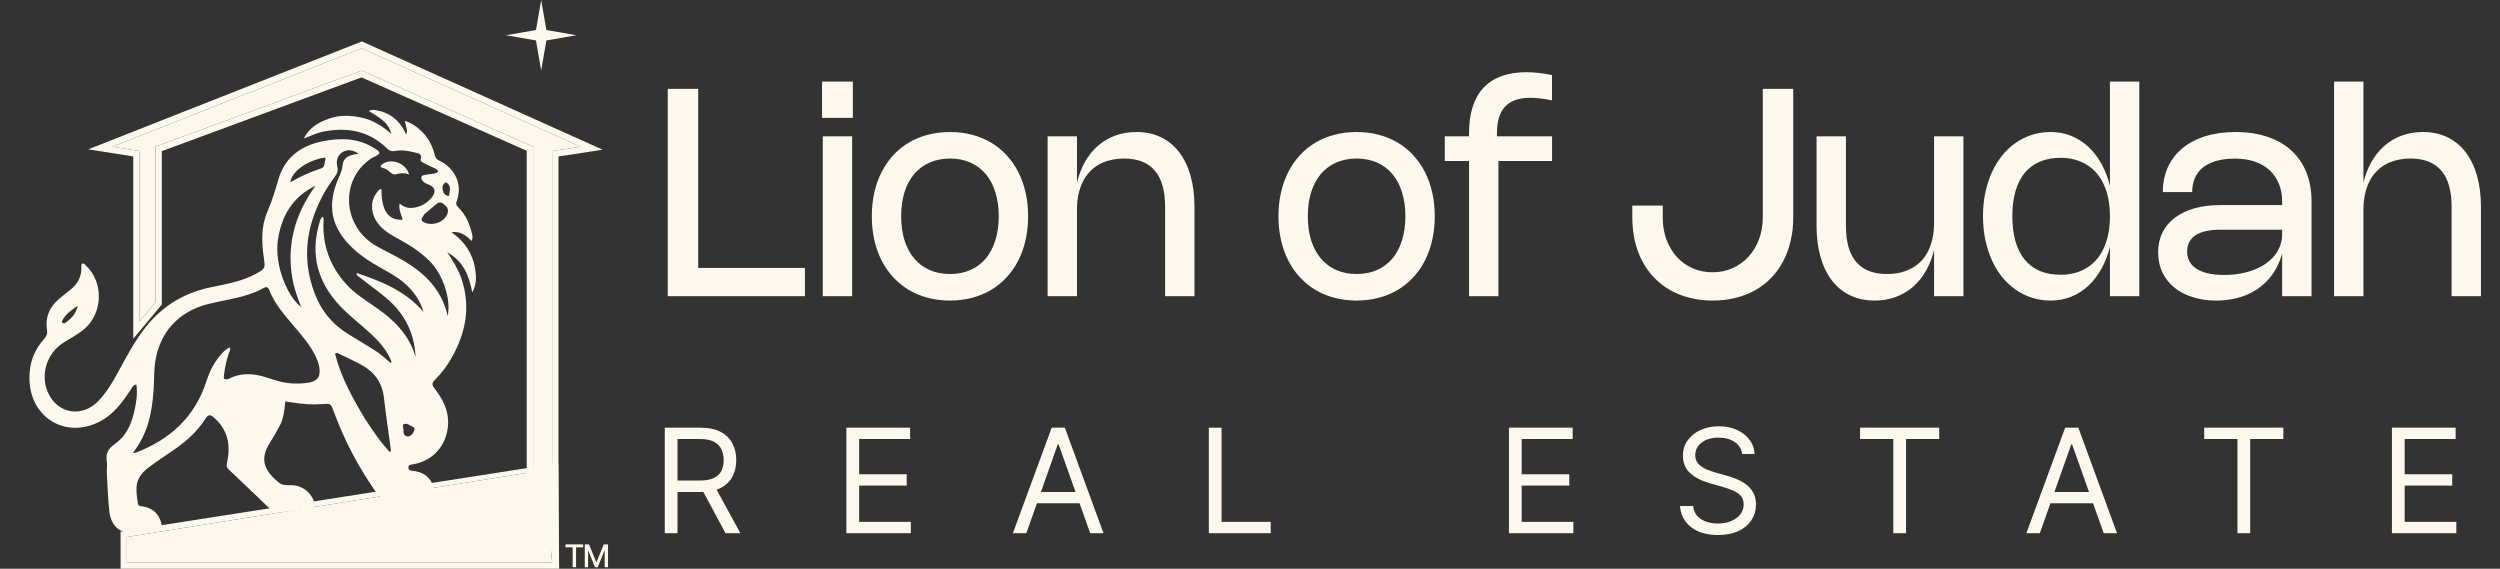
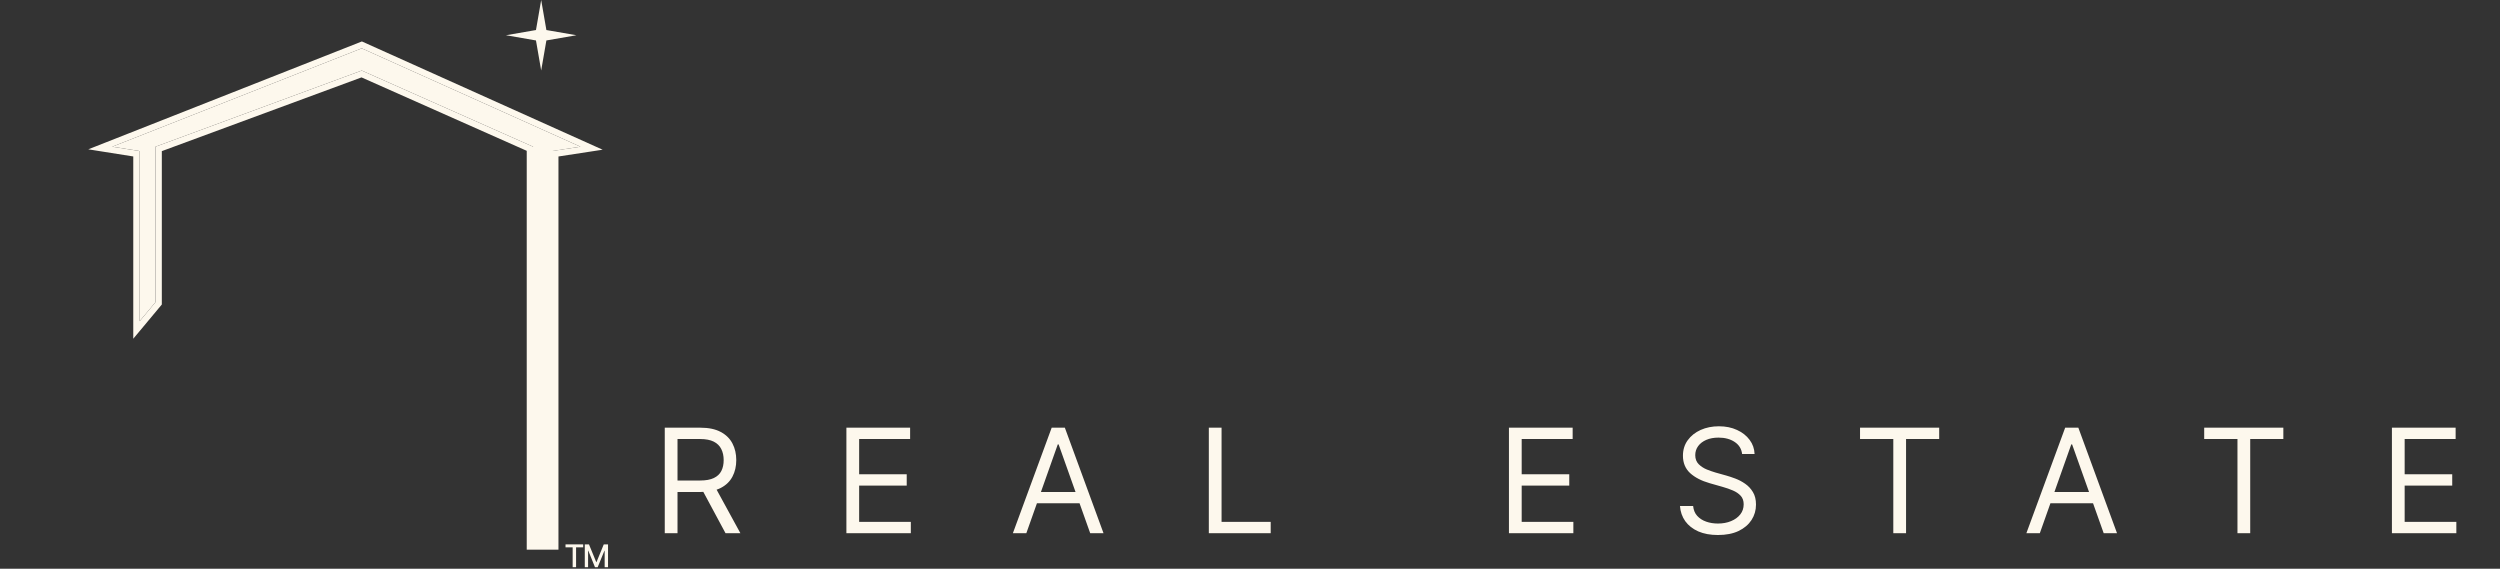
<svg xmlns="http://www.w3.org/2000/svg" width="211" height="48" viewBox="0 0 211 48" fill="none">
  <rect x="0" y="0" width="211" height="48" fill="#333333" stroke="none" />
  <path d="M9.473 12.381L30.53 4.079L48.99 12.381L46.599 12.748V45.858H44.992V12.381L30.53 5.954L13.123 12.381V25.504L11.784 27.111V12.748L9.473 12.381Z" fill="#FDF8ED" />
-   <path fill-rule="evenodd" clip-rule="evenodd" d="M7.45 12.603L30.544 3.498L50.863 12.636L47.134 13.207V46.393H44.456V12.729L30.512 6.532L13.658 12.755V25.698L11.248 28.59V13.205L7.45 12.603ZM11.784 12.748V27.111L13.123 25.504V12.381L30.53 5.954L44.992 12.381V45.858H46.599V12.748L48.99 12.381L30.53 4.079L9.473 12.381L11.784 12.748Z" fill="#FDF8ED" />
-   <path d="M32.203 9.409C33.215 9.725 33.862 10.393 34.276 11.354C34.384 11.054 34.384 11.054 34.158 10.198C34.786 10.395 35.263 10.748 35.683 11.184C36.195 11.717 36.515 12.363 36.691 13.076C36.745 13.296 36.841 13.441 37.042 13.537C38.379 14.175 39.094 15.541 38.533 17.022C38.438 17.274 38.59 17.408 38.73 17.551C39.322 18.155 39.64 18.898 39.83 19.705C39.872 19.882 39.919 20.065 39.819 20.333C39.321 19.872 38.829 19.476 38.104 19.603C39.293 20.433 39.985 21.549 40.14 22.968C40.197 23.49 40.211 24.028 39.858 24.674C39.583 23.18 39.035 21.995 37.748 21.3C38.213 21.983 38.651 22.679 38.924 23.463C39.748 25.824 39.331 28.043 38.138 30.165C37.744 30.865 37.265 31.511 36.689 32.075C36.459 32.3 36.432 32.466 36.65 32.748C37.352 33.655 37.888 34.635 37.815 35.847C37.712 37.572 36.583 38.872 34.891 39.183C34.861 39.189 34.829 39.192 34.798 39.197C34.644 39.225 34.47 39.227 34.47 39.452C34.47 39.687 34.623 39.72 34.816 39.737C35.591 39.808 36.198 40.142 36.517 40.888C36.728 41.384 36.646 41.521 36.105 41.593C35.014 41.739 33.918 41.854 32.834 42.038C32.343 42.121 32.049 41.984 31.771 41.589C30.279 39.471 29.078 37.201 28.182 34.77C27.914 34.041 27.922 34.051 27.162 34.107C26.329 34.168 25.499 34.107 24.675 33.969C24.492 33.939 24.308 33.916 24.073 33.882C24.008 34.626 23.938 35.346 23.579 35.989C23.31 36.468 23.047 36.952 22.754 37.416C21.933 38.717 22.25 39.705 23.555 40.743C23.861 40.987 24.236 40.946 24.597 40.951C25.512 40.962 26.287 41.564 26.518 42.411C26.599 42.705 26.539 42.859 26.219 42.899C25.408 42.999 24.599 43.114 23.787 43.214C23.315 43.272 22.927 43.08 22.594 42.762C21.492 41.709 20.397 40.648 19.286 39.604C19.067 39.398 19.123 39.203 19.175 38.965C19.489 37.523 19.207 36.257 18.061 35.246C17.773 34.992 17.588 34.941 17.338 35.336C16.657 36.413 15.719 37.249 14.673 37.969C13.949 38.468 13.208 38.946 12.511 39.481C11.31 40.4 11.457 41.236 11.636 42.482C11.674 42.746 11.886 42.714 12.068 42.744C12.879 42.878 13.389 43.342 13.612 44.138C13.688 44.411 13.64 44.559 13.341 44.596C12.53 44.697 11.722 44.835 10.908 44.899C10.034 44.967 9.353 44.28 9.227 43.153C9.107 42.078 9.075 40.993 9.016 39.912C8.999 39.584 9.067 39.245 9.012 38.926C8.899 38.268 9.147 37.859 9.688 37.481C10.607 36.84 11.068 35.87 11.316 34.801C11.493 34.041 11.623 33.272 11.511 32.453C11.182 32.505 11.127 32.763 11.005 32.942C10.296 33.987 9.56 35.001 8.389 35.595C5.517 37.053 2.557 35.245 2.483 32.014C2.453 30.698 2.851 29.575 3.722 28.611C3.926 28.384 4.018 28.163 3.967 27.849C3.796 26.796 4.168 25.935 4.962 25.247C5.271 24.98 5.593 24.728 5.916 24.477C6.569 23.97 6.909 23.317 6.867 22.481C6.864 22.434 6.865 22.386 6.874 22.34C6.879 22.311 6.901 22.286 6.916 22.257C7.07 22.183 7.145 22.31 7.231 22.39C8.784 23.832 8.696 26.479 7.056 27.819C6.542 28.239 5.956 28.545 5.396 28.893C3.948 29.792 3.376 31.61 4.052 33.136C4.842 34.919 6.903 35.275 8.274 33.87C8.963 33.164 9.462 32.33 9.931 31.473C10.669 30.122 11.375 28.754 12.348 27.543C13.789 25.75 15.635 24.677 17.884 24.227C18.989 24.006 20.106 23.799 21.147 23.33C21.29 23.266 21.434 23.202 21.571 23.126C22.386 22.675 22.397 22.672 22.268 21.765C22.081 20.442 22.024 19.107 22.566 17.869C22.958 16.974 23.228 16.062 23.5 15.131C24.024 13.332 25.333 12.328 27.128 11.945C28.707 11.609 30.254 11.628 31.669 12.556C31.809 12.648 31.977 12.721 32.033 12.938C31.828 13.172 31.509 13.248 31.257 13.423C28.682 15.206 28.91 19.093 31.699 20.725C32.499 21.193 33.351 21.571 34.144 22.05C35.904 23.113 37.298 24.49 37.781 26.658C38.094 25.267 37.374 23.146 36.267 22.04C35.503 21.275 34.609 20.697 33.666 20.185C32.987 19.817 32.316 19.443 31.852 18.79C31.26 17.96 31.243 16.919 31.835 16.214C31.93 16.102 32.005 15.945 32.197 15.962C32.183 17.766 32.768 18.622 33.991 18.541C33.88 18.111 33.618 17.71 33.732 17.169C34.176 17.591 34.678 17.613 35.191 17.476C35.673 17.349 36.082 17.083 36.409 16.706C36.849 16.197 36.734 15.764 36.108 15.546C35.956 15.494 35.819 15.423 35.709 15.306C35.608 15.201 35.522 15.077 35.57 14.928C35.615 14.788 35.764 14.787 35.885 14.76C36.245 14.68 36.635 14.723 36.972 14.516C36.933 14.237 36.697 14.217 36.529 14.129C36.28 13.997 36.015 13.894 35.766 13.762C35.642 13.697 35.46 13.579 35.5 13.46C35.681 12.917 35.235 12.94 34.963 12.863C34.417 12.707 33.851 12.646 33.285 12.75C33.024 12.798 32.857 12.713 32.668 12.529C31.122 11.025 29.264 10.703 27.216 11.123C26.664 11.236 26.171 11.505 25.637 11.689C26.096 10.788 26.883 10.316 27.785 10.006C28.704 9.69 29.638 9.727 30.574 9.941C31.518 10.157 32.298 10.664 33.023 11.292C32.788 10.299 31.945 9.884 31.121 9.365C31.537 9.165 31.85 9.348 32.203 9.409ZM19.268 31.991C20.245 31.471 21.258 31.492 22.287 31.796C22.649 31.903 23.006 32.024 23.367 32.132C24.239 32.395 25.128 32.43 26.023 32.299C26.793 32.186 27.075 31.786 26.955 31.017C26.896 30.639 26.749 30.294 26.579 29.956C26.115 29.033 25.433 28.27 24.775 27.49C23.983 26.554 23.169 25.634 22.721 24.466C22.621 24.205 22.452 24.189 22.239 24.312C21.843 24.541 21.424 24.71 20.989 24.854C19.868 25.224 18.696 25.379 17.555 25.666C15.079 26.287 13.468 28.035 13.095 30.566C13.005 31.173 13.016 31.785 12.989 32.395C12.912 34.167 12.68 35.901 11.74 37.46C11.591 37.707 11.42 37.942 11.224 38.236C11.362 38.218 11.426 38.221 11.481 38.2C14.34 37.088 16.433 35.215 17.402 32.228C17.651 31.46 17.986 30.735 18.499 30.105C18.749 29.798 19.006 29.487 19.394 29.317C19.489 29.517 19.375 29.651 19.324 29.79C19.11 30.385 18.983 31 18.912 31.625C18.892 31.808 18.796 32.12 19.268 31.991ZM26.528 24.681C27.09 26.234 28.09 27.422 29.506 28.268C30.207 28.687 30.898 29.123 31.596 29.549C32.101 29.858 32.535 30.262 32.996 30.655C33.071 30.482 32.984 30.392 32.942 30.297C32.556 29.412 31.904 28.732 31.209 28.089C30.379 27.321 29.469 26.641 28.692 25.815C26.807 23.809 26.168 21.491 26.956 18.823C27.011 18.637 27.036 18.422 27.229 18.294C27.381 18.428 27.306 18.588 27.3 18.735C27.226 20.711 27.85 22.434 29.158 23.916C29.929 24.789 30.918 25.38 31.855 26.038C33.317 27.067 34.539 28.286 35.079 30.134C34.98 28.19 34.228 26.634 32.854 25.376C32.076 24.663 31.192 24.084 30.376 23.419C30.266 23.329 30.082 23.287 30.096 23.036C32.178 23.741 34.18 24.528 35.746 26.322C35.427 25.287 34.881 24.572 34.195 23.949C33.583 23.394 32.859 23.013 32.147 22.613C31.337 22.158 30.553 21.666 29.865 21.035C27.934 19.263 27.535 17.351 28.607 14.95C28.754 14.62 28.894 14.299 28.921 13.925C28.956 13.439 29.294 13.188 29.739 13.07C29.893 13.029 30.052 13.007 30.27 12.965C29.771 12.644 29.313 12.572 28.879 12.862C28.453 13.147 28.36 13.607 28.472 14.08C28.546 14.388 28.48 14.61 28.298 14.858C27.897 15.402 27.522 15.964 27.207 16.564C25.853 19.147 25.465 21.814 26.528 24.681ZM30.797 35.331C31.444 36.318 32.092 37.303 32.919 38.169C33.031 38.033 32.984 37.94 32.972 37.852C32.781 36.421 32.567 34.993 32.403 33.56C32.259 32.298 31.609 31.401 30.525 30.805C29.907 30.465 29.262 30.174 28.628 29.864C28.534 29.818 28.437 29.743 28.278 29.857C28.769 31.805 29.726 33.555 30.797 35.331ZM24.768 23.955C24.098 20.913 24.816 18.18 26.627 15.678C24.69 16.62 23.753 18.218 23.454 20.268C23.143 22.397 24.296 25.095 25.413 25.902C25.162 25.266 24.948 24.662 24.768 23.955ZM35.829 18.067C35.718 18.284 35.395 18.552 35.729 18.735C36.486 19.15 37.588 18.737 37.786 17.96C37.878 17.6 37.673 17.409 37.431 17.215C37.188 17.019 36.989 17.067 36.771 17.264C36.482 17.526 36.172 17.767 35.829 18.067ZM27.407 13.738C27.405 13.589 27.534 13.445 27.426 13.293C25.965 13.518 24.601 14.47 24.508 15.384C25.358 14.887 26.22 14.5 27.123 14.207C27.311 14.147 27.371 13.983 27.407 13.738ZM34.018 36.051C34.105 36.303 33.952 36.67 34.265 36.801C34.515 36.905 34.753 36.74 34.886 36.502C34.976 36.34 35.076 36.109 34.84 36.019C34.58 35.919 34.338 35.631 34.01 35.844C33.989 35.857 34.009 35.933 34.018 36.051ZM5.417 27.305C5.959 26.956 6.401 26.531 6.568 25.811C6.023 26.167 5.549 26.497 5.271 27.032C5.182 27.204 5.192 27.217 5.417 27.305ZM37.643 15.384C37.362 15.53 37.302 15.764 37.374 16.055C37.437 16.31 37.539 16.517 37.896 16.539C37.95 16.11 38.141 15.694 37.643 15.384Z" fill="#FDF8ED" />
-   <path d="M32.292 14.174C32.148 14.115 32.047 14.056 32.182 13.93C32.88 13.279 34.255 13.709 34.531 14.73C34.132 14.559 33.767 14.61 33.393 14.711C33.188 14.767 33.01 14.607 32.851 14.475C32.694 14.343 32.536 14.213 32.292 14.174Z" fill="#FDF8ED" />
-   <path d="M10.712 45.322L45.795 39.698L46.599 47.464H10.712V45.322Z" fill="#FDF8ED" />
-   <path fill-rule="evenodd" clip-rule="evenodd" d="M10.177 44.865L47.12 39.092L47.193 48H10.177V44.865ZM10.712 47.464V45.322L45.795 39.698L46.599 47.464H10.712Z" fill="#FDF8ED" />
+   <path fill-rule="evenodd" clip-rule="evenodd" d="M7.45 12.603L30.544 3.498L50.863 12.636L47.134 13.207V46.393H44.456V12.729L30.512 6.532L13.658 12.755V25.698L11.248 28.59V13.205L7.45 12.603ZM11.784 12.748V27.111L13.123 25.504V12.381L30.53 5.954L44.992 12.381H46.599V12.748L48.99 12.381L30.53 4.079L9.473 12.381L11.784 12.748Z" fill="#FDF8ED" />
  <path d="M49.356 45.946H49.71L50.323 47.442H50.344L50.958 45.946H51.318V47.871H51.033V46.478H51.015L50.445 47.869H50.215L49.652 46.477H49.634V47.871H49.356V45.946Z" fill="#FDF8ED" />
  <path d="M47.73 46.195V45.946H49.221V46.195H48.621V47.871H48.332V46.195H47.73Z" fill="#FDF8ED" />
  <path d="M45.676 0L46.115 2.535L48.65 2.974L46.115 3.414L45.676 5.949L45.236 3.414L42.701 2.974L45.236 2.535L45.676 0Z" fill="#FDF8ED" />
-   <path d="M56.358 7.501H58.928V22.92L58.634 22.614H67.934V25H56.358V7.501ZM71.92 11.509V25H69.442V11.509H71.92ZM71.981 6.889V9.949H69.38V6.889H71.981ZM73.581 18.251C73.581 17.542 73.653 16.873 73.795 16.244C73.938 15.616 74.144 15.039 74.413 14.513C74.682 13.987 75.009 13.516 75.392 13.1C75.78 12.68 76.218 12.325 76.708 12.035C77.197 11.745 77.731 11.525 78.311 11.374C78.894 11.219 79.516 11.142 80.177 11.142C80.838 11.142 81.458 11.219 82.037 11.374C82.62 11.525 83.156 11.745 83.646 12.035C84.135 12.325 84.572 12.68 84.955 13.1C85.343 13.516 85.671 13.987 85.94 14.513C86.21 15.039 86.415 15.616 86.558 16.244C86.701 16.873 86.772 17.542 86.772 18.251C86.772 18.961 86.701 19.63 86.558 20.258C86.415 20.886 86.21 21.466 85.94 21.996C85.671 22.522 85.343 22.993 84.955 23.409C84.568 23.825 84.129 24.18 83.64 24.474C83.154 24.763 82.62 24.984 82.037 25.135C81.458 25.29 80.838 25.367 80.177 25.367C79.516 25.367 78.894 25.29 78.311 25.135C77.731 24.984 77.197 24.763 76.708 24.474C76.222 24.18 75.786 23.825 75.398 23.409C75.011 22.993 74.682 22.522 74.413 21.996C74.144 21.466 73.938 20.886 73.795 20.258C73.653 19.63 73.581 18.961 73.581 18.251ZM76.059 18.251C76.059 19.006 76.153 19.685 76.341 20.289C76.532 20.888 76.805 21.398 77.16 21.818C77.519 22.239 77.954 22.563 78.464 22.791C78.974 23.016 79.547 23.128 80.183 23.128C80.819 23.128 81.39 23.016 81.896 22.791C82.406 22.567 82.838 22.245 83.193 21.825C83.548 21.4 83.819 20.888 84.007 20.289C84.199 19.685 84.294 19.006 84.294 18.251C84.294 17.497 84.199 16.82 84.007 16.22C83.819 15.616 83.548 15.104 83.193 14.684C82.838 14.264 82.406 13.942 81.896 13.718C81.39 13.493 80.819 13.381 80.183 13.381C79.547 13.381 78.974 13.493 78.464 13.718C77.954 13.942 77.519 14.264 77.16 14.684C76.805 15.104 76.532 15.616 76.341 16.22C76.153 16.82 76.059 17.497 76.059 18.251ZM90.896 17.701V25H88.418V11.509H90.896V15.474L90.878 15.486C91.037 14.809 91.267 14.203 91.569 13.669C91.875 13.13 92.242 12.675 92.671 12.304C93.103 11.929 93.59 11.641 94.133 11.442C94.68 11.242 95.269 11.142 95.901 11.142C96.672 11.142 97.361 11.287 97.969 11.576C98.577 11.866 99.091 12.284 99.511 12.831C99.931 13.373 100.253 14.036 100.478 14.819C100.702 15.598 100.814 16.477 100.814 17.456V25H98.336V17.456C98.336 16.779 98.265 16.187 98.122 15.682C97.979 15.172 97.763 14.748 97.474 14.409C97.184 14.066 96.823 13.809 96.391 13.638C95.958 13.467 95.452 13.381 94.873 13.381C94.457 13.381 94.07 13.426 93.711 13.516C93.356 13.601 93.03 13.728 92.732 13.895C92.438 14.062 92.177 14.27 91.949 14.519C91.72 14.764 91.528 15.047 91.374 15.37C91.219 15.688 91.1 16.043 91.019 16.434C90.937 16.822 90.896 17.244 90.896 17.701ZM107.902 18.251C107.902 17.542 107.973 16.873 108.116 16.244C108.259 15.616 108.465 15.039 108.734 14.513C109.003 13.987 109.329 13.516 109.713 13.1C110.1 12.68 110.539 12.325 111.028 12.035C111.518 11.745 112.052 11.525 112.631 11.374C113.214 11.219 113.837 11.142 114.497 11.142C115.158 11.142 115.778 11.219 116.357 11.374C116.941 11.525 117.477 11.745 117.966 12.035C118.456 12.325 118.892 12.68 119.276 13.1C119.663 13.516 119.992 13.987 120.261 14.513C120.53 15.039 120.736 15.616 120.879 16.244C121.022 16.873 121.093 17.542 121.093 18.251C121.093 18.961 121.022 19.63 120.879 20.258C120.736 20.886 120.53 21.466 120.261 21.996C119.992 22.522 119.663 22.993 119.276 23.409C118.888 23.825 118.45 24.18 117.96 24.474C117.475 24.763 116.941 24.984 116.357 25.135C115.778 25.29 115.158 25.367 114.497 25.367C113.837 25.367 113.214 25.29 112.631 25.135C112.052 24.984 111.518 24.763 111.028 24.474C110.543 24.18 110.106 23.825 109.719 23.409C109.331 22.993 109.003 22.522 108.734 21.996C108.465 21.466 108.259 20.886 108.116 20.258C107.973 19.63 107.902 18.961 107.902 18.251ZM110.38 18.251C110.38 19.006 110.473 19.685 110.661 20.289C110.853 20.888 111.126 21.398 111.481 21.818C111.84 22.239 112.274 22.563 112.784 22.791C113.294 23.016 113.867 23.128 114.503 23.128C115.14 23.128 115.711 23.016 116.217 22.791C116.726 22.567 117.159 22.245 117.514 21.825C117.869 21.4 118.14 20.888 118.327 20.289C118.519 19.685 118.615 19.006 118.615 18.251C118.615 17.497 118.519 16.82 118.327 16.22C118.14 15.616 117.869 15.104 117.514 14.684C117.159 14.264 116.726 13.942 116.217 13.718C115.711 13.493 115.14 13.381 114.503 13.381C113.867 13.381 113.294 13.493 112.784 13.718C112.274 13.942 111.84 14.264 111.481 14.684C111.126 15.104 110.853 15.616 110.661 16.22C110.473 16.82 110.38 17.497 110.38 18.251ZM123.988 25V11.203C123.988 10.371 124.092 9.637 124.3 9C124.508 8.36 124.814 7.826 125.218 7.397C125.626 6.969 126.13 6.645 126.729 6.424C127.329 6.204 128.022 6.094 128.81 6.094C129.148 6.094 129.497 6.114 129.856 6.155C130.219 6.192 130.596 6.251 130.988 6.333V8.474C130.629 8.401 130.298 8.346 129.997 8.309C129.695 8.272 129.413 8.254 129.152 8.254C128.683 8.254 128.271 8.315 127.916 8.437C127.566 8.56 127.274 8.743 127.041 8.988C126.809 9.233 126.634 9.541 126.515 9.912C126.401 10.279 126.344 10.709 126.344 11.203V12.604H126.466V25H123.988ZM130.994 11.509V13.589H121.939V11.509H130.994ZM137.767 18.331V17.352H140.337V18.386C140.337 19.051 140.441 19.665 140.649 20.228C140.861 20.791 141.153 21.276 141.524 21.684C141.895 22.092 142.338 22.41 142.852 22.638C143.366 22.867 143.926 22.981 144.534 22.981C145.146 22.981 145.711 22.865 146.229 22.632C146.747 22.4 147.196 22.077 147.575 21.666C147.954 21.249 148.25 20.758 148.462 20.191C148.674 19.62 148.78 19 148.78 18.331V7.501H151.35V18.331C151.35 19.041 151.277 19.708 151.13 20.332C150.987 20.956 150.777 21.529 150.5 22.051C150.226 22.569 149.892 23.034 149.496 23.446C149.101 23.858 148.65 24.207 148.144 24.492C147.642 24.774 147.09 24.99 146.486 25.141C145.886 25.292 145.244 25.367 144.559 25.367C143.877 25.367 143.235 25.292 142.631 25.141C142.028 24.99 141.475 24.774 140.973 24.492C140.472 24.207 140.021 23.858 139.621 23.446C139.225 23.034 138.889 22.569 138.612 22.051C138.338 21.529 138.128 20.956 137.981 20.332C137.839 19.708 137.767 19.041 137.767 18.331ZM163.236 18.808V11.509H165.713V25H163.236V21.035L163.254 21.023C163.095 21.7 162.862 22.308 162.556 22.846C162.255 23.381 161.887 23.835 161.455 24.211C161.027 24.582 160.539 24.867 159.993 25.067C159.45 25.267 158.863 25.367 158.231 25.367C157.46 25.367 156.77 25.222 156.163 24.933C155.555 24.643 155.041 24.227 154.621 23.684C154.201 23.138 153.878 22.475 153.654 21.696C153.43 20.913 153.318 20.032 153.318 19.053V11.509H155.796V19.053C155.796 19.73 155.867 20.323 156.01 20.833C156.152 21.339 156.369 21.763 156.658 22.106C156.948 22.445 157.309 22.7 157.741 22.871C158.174 23.042 158.679 23.128 159.259 23.128C159.675 23.128 160.06 23.085 160.415 22.999C160.774 22.91 161.1 22.781 161.394 22.614C161.692 22.447 161.955 22.241 162.183 21.996C162.412 21.747 162.603 21.464 162.758 21.145C162.913 20.823 163.032 20.468 163.113 20.081C163.195 19.689 163.236 19.265 163.236 18.808ZM178.078 6.889H180.556V25H178.078V20.772L178.097 20.76C177.925 21.462 177.683 22.098 177.369 22.669C177.059 23.236 176.687 23.719 176.255 24.119C175.827 24.519 175.343 24.827 174.805 25.043C174.267 25.259 173.689 25.367 173.074 25.367C172.519 25.367 171.993 25.288 171.495 25.128C170.997 24.969 170.536 24.741 170.112 24.443C169.692 24.145 169.311 23.787 168.968 23.366C168.63 22.942 168.342 22.467 168.105 21.941C167.869 21.41 167.685 20.835 167.555 20.215C167.428 19.595 167.365 18.941 167.365 18.251C167.365 17.562 167.428 16.907 167.555 16.287C167.685 15.667 167.869 15.094 168.105 14.568C168.342 14.042 168.63 13.567 168.968 13.143C169.311 12.718 169.692 12.359 170.112 12.066C170.536 11.768 170.997 11.54 171.495 11.38C171.993 11.221 172.519 11.142 173.074 11.142C173.689 11.142 174.267 11.25 174.805 11.466C175.343 11.682 175.827 11.99 176.255 12.39C176.687 12.79 177.059 13.273 177.369 13.84C177.683 14.407 177.925 15.041 178.097 15.743L178.078 15.737V6.889ZM178.078 18.251C178.078 17.737 178.036 17.26 177.95 16.82C177.864 16.375 177.74 15.971 177.577 15.608C177.414 15.241 177.212 14.917 176.971 14.635C176.73 14.35 176.455 14.111 176.145 13.919C175.839 13.724 175.498 13.575 175.123 13.473C174.752 13.371 174.35 13.32 173.918 13.32C173.257 13.32 172.672 13.428 172.162 13.644C171.656 13.856 171.232 14.17 170.889 14.586C170.547 15.002 170.286 15.518 170.106 16.134C169.931 16.746 169.843 17.452 169.843 18.251C169.843 19.051 169.931 19.759 170.106 20.375C170.286 20.986 170.547 21.502 170.889 21.922C171.236 22.338 171.662 22.655 172.168 22.871C172.674 23.083 173.257 23.189 173.918 23.189C174.35 23.189 174.752 23.138 175.123 23.036C175.498 22.934 175.839 22.787 176.145 22.596C176.455 22.4 176.73 22.161 176.971 21.88C177.212 21.594 177.414 21.268 177.577 20.901C177.74 20.534 177.864 20.13 177.95 19.689C178.036 19.245 178.078 18.765 178.078 18.251ZM182.544 16.208C182.544 15.433 182.686 14.733 182.972 14.109C183.257 13.485 183.665 12.953 184.195 12.512C184.73 12.072 185.376 11.733 186.135 11.497C186.894 11.26 187.744 11.142 188.686 11.142C189.686 11.142 190.581 11.276 191.372 11.546C192.164 11.811 192.835 12.194 193.385 12.696C193.936 13.198 194.358 13.811 194.652 14.537C194.946 15.259 195.092 16.079 195.092 16.997V25H192.614V21.305H192.633C192.527 21.725 192.382 22.116 192.198 22.479C192.015 22.842 191.797 23.175 191.544 23.477C191.291 23.778 191.003 24.048 190.681 24.284C190.363 24.517 190.014 24.715 189.635 24.878C189.26 25.037 188.856 25.157 188.423 25.239C187.991 25.324 187.536 25.367 187.059 25.367C186.321 25.367 185.65 25.269 185.046 25.073C184.442 24.882 183.924 24.608 183.492 24.254C183.064 23.895 182.731 23.466 182.495 22.969C182.262 22.467 182.146 21.91 182.146 21.298C182.146 20.682 182.266 20.128 182.507 19.634C182.752 19.141 183.1 18.723 183.553 18.38C184.01 18.033 184.563 17.768 185.211 17.584C185.86 17.401 186.592 17.309 187.408 17.309H192.706V19.389H187.383C186.926 19.389 186.525 19.428 186.178 19.506C185.831 19.583 185.54 19.699 185.303 19.854C185.07 20.009 184.893 20.201 184.771 20.43C184.652 20.658 184.593 20.921 184.593 21.219C184.593 21.537 184.66 21.82 184.795 22.069C184.934 22.318 185.136 22.526 185.401 22.693C185.666 22.861 185.992 22.989 186.38 23.079C186.771 23.165 187.22 23.207 187.726 23.207C188.203 23.207 188.654 23.169 189.078 23.091C189.506 23.014 189.902 22.903 190.265 22.761C190.628 22.618 190.954 22.445 191.244 22.241C191.534 22.037 191.78 21.808 191.984 21.555C192.188 21.298 192.343 21.019 192.449 20.717C192.559 20.415 192.614 20.097 192.614 19.763V16.997C192.614 16.442 192.521 15.943 192.333 15.498C192.149 15.053 191.886 14.674 191.544 14.36C191.201 14.046 190.785 13.805 190.296 13.638C189.806 13.471 189.255 13.387 188.644 13.387C188.02 13.387 187.479 13.454 187.022 13.589C186.569 13.724 186.194 13.913 185.896 14.158C185.603 14.403 185.382 14.701 185.236 15.051C185.093 15.398 185.021 15.784 185.021 16.208H182.544ZM199.474 17.701V25H196.996V6.889H199.474V15.474L199.456 15.486C199.615 14.809 199.846 14.203 200.147 13.669C200.453 13.13 200.82 12.675 201.249 12.304C201.681 11.929 202.168 11.641 202.711 11.442C203.258 11.242 203.847 11.142 204.479 11.142C205.25 11.142 205.939 11.287 206.547 11.576C207.155 11.866 207.669 12.284 208.089 12.831C208.509 13.373 208.831 14.036 209.056 14.819C209.28 15.598 209.392 16.477 209.392 17.456V25H206.914V17.456C206.914 16.779 206.843 16.187 206.7 15.682C206.557 15.172 206.341 14.748 206.052 14.409C205.762 14.066 205.401 13.809 204.969 13.638C204.536 13.467 204.031 13.381 203.451 13.381C203.035 13.381 202.648 13.426 202.289 13.516C201.934 13.601 201.608 13.728 201.31 13.895C201.016 14.062 200.755 14.27 200.527 14.519C200.298 14.764 200.107 15.047 199.952 15.37C199.797 15.688 199.678 16.043 199.597 16.434C199.515 16.822 199.474 17.244 199.474 17.701Z" fill="#FDF8ED" />
  <path d="M56.106 45V36.097H59.118C59.815 36.097 60.385 36.217 60.827 36.456C61.273 36.691 61.603 37.015 61.819 37.43C62.034 37.84 62.141 38.308 62.141 38.834C62.141 39.356 62.034 39.82 61.819 40.226C61.607 40.632 61.279 40.951 60.833 41.182C60.39 41.409 59.823 41.523 59.13 41.523H56.704V40.555H59.094C59.572 40.555 59.956 40.485 60.247 40.346C60.538 40.206 60.749 40.009 60.88 39.754C61.012 39.495 61.078 39.188 61.078 38.834C61.078 38.475 61.01 38.163 60.874 37.896C60.743 37.629 60.532 37.422 60.241 37.274C59.95 37.127 59.564 37.053 59.082 37.053H57.182V45H56.106ZM61.233 45L59.082 40.997H60.301L62.488 45H61.233ZM71.436 45V36.097H76.814V37.053H72.512V40.029H76.527V40.985H72.512V44.044H76.874V45H71.436ZM86.623 45H85.488L88.762 36.097H89.873L93.136 45H92.012L89.347 37.507H89.276L86.623 45ZM87.041 41.523H91.594V42.478H87.041V41.523ZM102.025 45V36.097H103.1V44.044H107.247V45H102.025ZM127.355 45V36.097H132.732V37.053H128.43V40.029H132.446V40.985H128.43V44.044H132.792V45H127.355ZM144.991 45.155C144.354 45.155 143.802 45.054 143.336 44.851C142.87 44.644 142.504 44.357 142.237 43.99C141.974 43.62 141.824 43.192 141.789 42.706H142.9C142.932 43.04 143.045 43.317 143.241 43.536C143.44 43.755 143.693 43.919 143.999 44.026C144.306 44.134 144.637 44.187 144.991 44.187C145.402 44.187 145.77 44.12 146.097 43.984C146.427 43.849 146.688 43.66 146.879 43.417C147.071 43.174 147.166 42.889 147.166 42.562C147.166 42.267 147.082 42.028 146.915 41.845C146.748 41.662 146.529 41.513 146.258 41.397C145.991 41.282 145.7 41.18 145.386 41.092L144.298 40.782C143.601 40.583 143.049 40.298 142.643 39.927C142.241 39.553 142.04 39.065 142.04 38.463C142.04 37.965 142.173 37.531 142.44 37.161C142.711 36.786 143.075 36.496 143.533 36.288C143.995 36.081 144.509 35.978 145.075 35.978C145.648 35.978 146.158 36.081 146.604 36.288C147.051 36.492 147.405 36.77 147.668 37.125C147.931 37.475 148.07 37.874 148.086 38.32H147.035C146.983 37.882 146.772 37.541 146.401 37.298C146.035 37.055 145.581 36.934 145.039 36.934C144.649 36.934 144.306 36.998 144.011 37.125C143.717 37.252 143.488 37.428 143.324 37.651C143.161 37.874 143.079 38.129 143.079 38.416C143.079 38.73 143.177 38.985 143.372 39.18C143.567 39.371 143.798 39.521 144.065 39.629C144.336 39.736 144.581 39.822 144.8 39.885L145.696 40.136C145.927 40.2 146.184 40.286 146.467 40.393C146.754 40.501 147.029 40.646 147.292 40.829C147.558 41.013 147.778 41.248 147.949 41.535C148.12 41.817 148.206 42.168 148.206 42.586C148.206 43.064 148.08 43.498 147.829 43.889C147.578 44.275 147.214 44.584 146.736 44.815C146.258 45.042 145.676 45.155 144.991 45.155ZM156.987 37.053V36.097H163.667V37.053H160.871V45H159.795V37.053H156.987ZM172.162 45H171.027L174.301 36.097H175.412L178.675 45H177.551L174.886 37.507H174.815L172.162 45ZM172.58 41.523H177.133V42.478H172.58V41.523ZM186.034 37.053V36.097H192.714V37.053H189.918V45H188.842V37.053H186.034ZM201.878 45V36.097H207.255V37.053H202.953V40.029H206.968V40.985H202.953V44.044H207.315V45H201.878Z" fill="#FDF8ED" />
</svg>